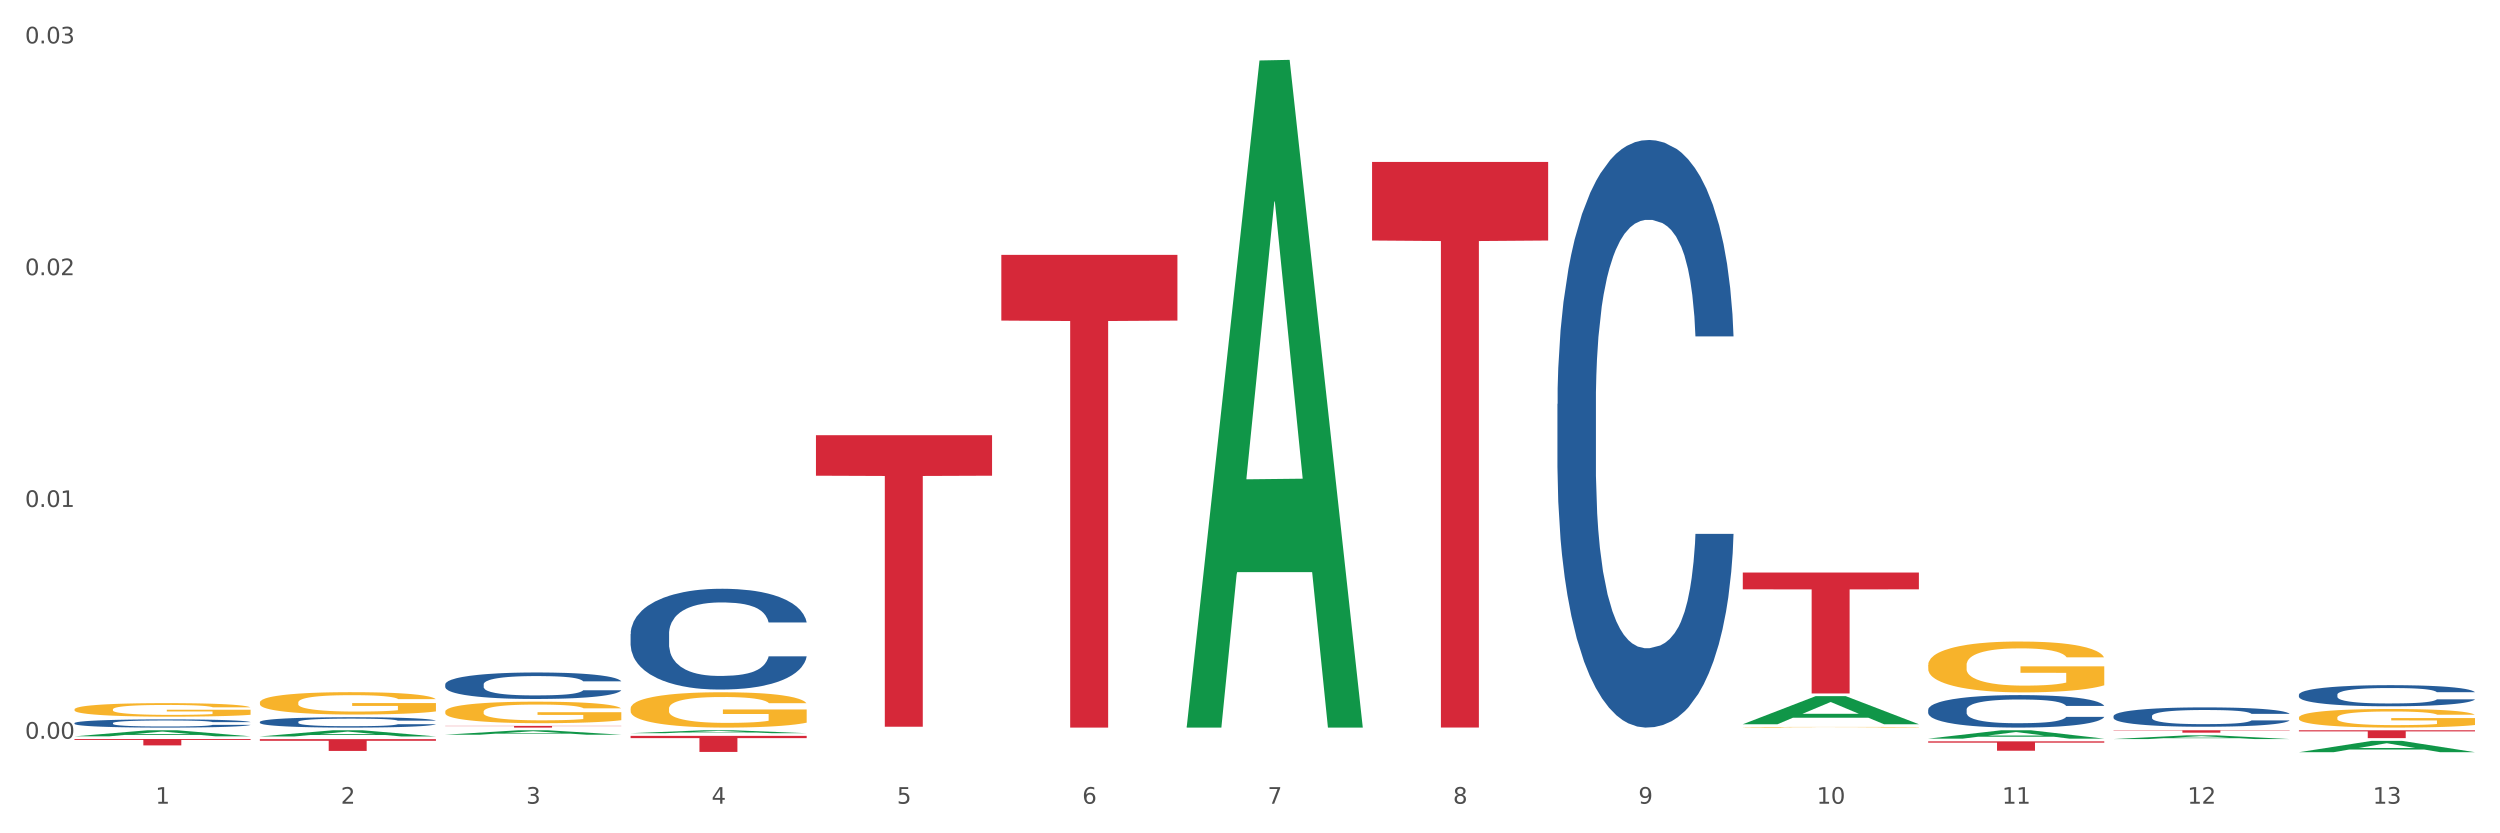
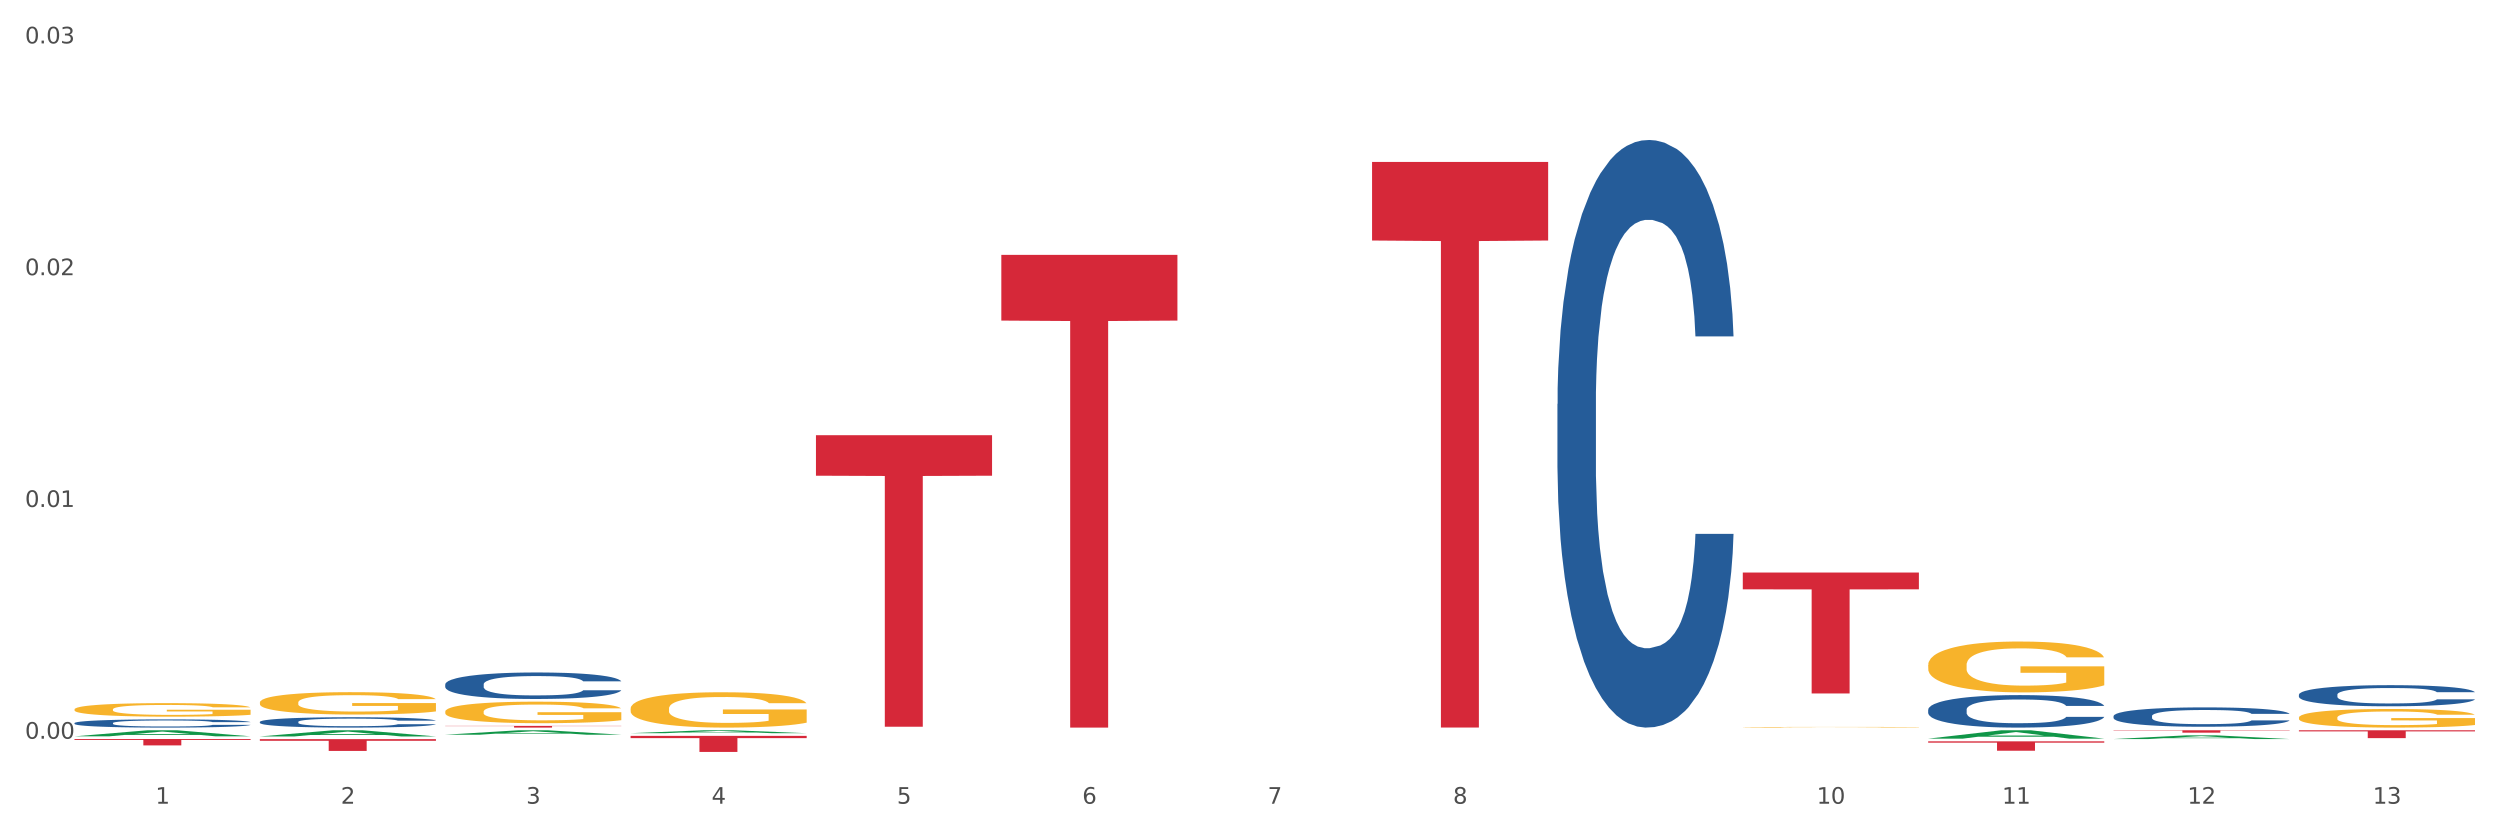
<svg xmlns="http://www.w3.org/2000/svg" xmlns:xlink="http://www.w3.org/1999/xlink" width="1080pt" height="360pt" viewBox="0 0 1080 360" version="1.1">
  <rect x="0" y="0" width="1080" height="360" fill="#333333" stroke="none" />
  <defs>
    <style type="text/css">*{stroke-linejoin: round; stroke-linecap: butt}</style>
  </defs>
  <g id="figure_1">
    <g id="patch_1">
      <path d="M 0 360  L 1080 360  L 1080 0  L 0 0  z " style="fill: #ffffff; stroke: #ffffff; stroke-linejoin: miter" />
    </g>
    <g id="axes_1">
      <g id="matplotlib.axis_1">
        <g id="xtick_1">
          <g id="text_1">
            <g style="fill: #4d4d4d" transform="translate(67.159 347.204) scale(0.096 -0.096)">
              <defs>
                <path id="DejaVuSans-31" d="M 794 531  L 1825 531  L 1825 4091  L 703 3866  L 703 4441  L 1819 4666  L 2450 4666  L 2450 531  L 3481 531  L 3481 0  L 794 0  L 794 531  z " transform="scale(0.016)" />
              </defs>
              <use xlink:href="#DejaVuSans-31" />
            </g>
          </g>
        </g>
        <g id="xtick_2">
          <g id="text_2">
            <g style="fill: #4d4d4d" transform="translate(147.238 347.204) scale(0.096 -0.096)">
              <defs>
                <path id="DejaVuSans-32" d="M 1228 531  L 3431 531  L 3431 0  L 469 0  L 469 531  Q 828 903 1448 1529  Q 2069 2156 2228 2338  Q 2531 2678 2651 2914  Q 2772 3150 2772 3378  Q 2772 3750 2511 3984  Q 2250 4219 1831 4219  Q 1534 4219 1204 4116  Q 875 4013 500 3803  L 500 4441  Q 881 4594 1212 4672  Q 1544 4750 1819 4750  Q 2544 4750 2975 4387  Q 3406 4025 3406 3419  Q 3406 3131 3298 2873  Q 3191 2616 2906 2266  Q 2828 2175 2409 1742  Q 1991 1309 1228 531  z " transform="scale(0.016)" />
              </defs>
              <use xlink:href="#DejaVuSans-32" />
            </g>
          </g>
        </g>
        <g id="xtick_3">
          <g id="text_3">
            <g style="fill: #4d4d4d" transform="translate(227.317 347.204) scale(0.096 -0.096)">
              <defs>
                <path id="DejaVuSans-33" d="M 2597 2516  Q 3050 2419 3304 2112  Q 3559 1806 3559 1356  Q 3559 666 3084 287  Q 2609 -91 1734 -91  Q 1441 -91 1130 -33  Q 819 25 488 141  L 488 750  Q 750 597 1062 519  Q 1375 441 1716 441  Q 2309 441 2620 675  Q 2931 909 2931 1356  Q 2931 1769 2642 2001  Q 2353 2234 1838 2234  L 1294 2234  L 1294 2753  L 1863 2753  Q 2328 2753 2575 2939  Q 2822 3125 2822 3475  Q 2822 3834 2567 4026  Q 2313 4219 1838 4219  Q 1578 4219 1281 4162  Q 984 4106 628 3988  L 628 4550  Q 988 4650 1302 4700  Q 1616 4750 1894 4750  Q 2613 4750 3031 4423  Q 3450 4097 3450 3541  Q 3450 3153 3228 2886  Q 3006 2619 2597 2516  z " transform="scale(0.016)" />
              </defs>
              <use xlink:href="#DejaVuSans-33" />
            </g>
          </g>
        </g>
        <g id="xtick_4">
          <g id="text_4">
            <g style="fill: #4d4d4d" transform="translate(307.396 347.204) scale(0.096 -0.096)">
              <defs>
                <path id="DejaVuSans-34" d="M 2419 4116  L 825 1625  L 2419 1625  L 2419 4116  z M 2253 4666  L 3047 4666  L 3047 1625  L 3713 1625  L 3713 1100  L 3047 1100  L 3047 0  L 2419 0  L 2419 1100  L 313 1100  L 313 1709  L 2253 4666  z " transform="scale(0.016)" />
              </defs>
              <use xlink:href="#DejaVuSans-34" />
            </g>
          </g>
        </g>
        <g id="xtick_5">
          <g id="text_5">
            <g style="fill: #4d4d4d" transform="translate(387.475 347.204) scale(0.096 -0.096)">
              <defs>
                <path id="DejaVuSans-35" d="M 691 4666  L 3169 4666  L 3169 4134  L 1269 4134  L 1269 2991  Q 1406 3038 1543 3061  Q 1681 3084 1819 3084  Q 2600 3084 3056 2656  Q 3513 2228 3513 1497  Q 3513 744 3044 326  Q 2575 -91 1722 -91  Q 1428 -91 1123 -41  Q 819 9 494 109  L 494 744  Q 775 591 1075 516  Q 1375 441 1709 441  Q 2250 441 2565 725  Q 2881 1009 2881 1497  Q 2881 1984 2565 2268  Q 2250 2553 1709 2553  Q 1456 2553 1204 2497  Q 953 2441 691 2322  L 691 4666  z " transform="scale(0.016)" />
              </defs>
              <use xlink:href="#DejaVuSans-35" />
            </g>
          </g>
        </g>
        <g id="xtick_6">
          <g id="text_6">
            <g style="fill: #4d4d4d" transform="translate(467.554 347.204) scale(0.096 -0.096)">
              <defs>
                <path id="DejaVuSans-36" d="M 2113 2584  Q 1688 2584 1439 2293  Q 1191 2003 1191 1497  Q 1191 994 1439 701  Q 1688 409 2113 409  Q 2538 409 2786 701  Q 3034 994 3034 1497  Q 3034 2003 2786 2293  Q 2538 2584 2113 2584  z M 3366 4563  L 3366 3988  Q 3128 4100 2886 4159  Q 2644 4219 2406 4219  Q 1781 4219 1451 3797  Q 1122 3375 1075 2522  Q 1259 2794 1537 2939  Q 1816 3084 2150 3084  Q 2853 3084 3261 2657  Q 3669 2231 3669 1497  Q 3669 778 3244 343  Q 2819 -91 2113 -91  Q 1303 -91 875 529  Q 447 1150 447 2328  Q 447 3434 972 4092  Q 1497 4750 2381 4750  Q 2619 4750 2861 4703  Q 3103 4656 3366 4563  z " transform="scale(0.016)" />
              </defs>
              <use xlink:href="#DejaVuSans-36" />
            </g>
          </g>
        </g>
        <g id="xtick_7">
          <g id="text_7">
            <g style="fill: #4d4d4d" transform="translate(547.634 347.204) scale(0.096 -0.096)">
              <defs>
                <path id="DejaVuSans-37" d="M 525 4666  L 3525 4666  L 3525 4397  L 1831 0  L 1172 0  L 2766 4134  L 525 4134  L 525 4666  z " transform="scale(0.016)" />
              </defs>
              <use xlink:href="#DejaVuSans-37" />
            </g>
          </g>
        </g>
        <g id="xtick_8">
          <g id="text_8">
            <g style="fill: #4d4d4d" transform="translate(627.713 347.204) scale(0.096 -0.096)">
              <defs>
                <path id="DejaVuSans-38" d="M 2034 2216  Q 1584 2216 1326 1975  Q 1069 1734 1069 1313  Q 1069 891 1326 650  Q 1584 409 2034 409  Q 2484 409 2743 651  Q 3003 894 3003 1313  Q 3003 1734 2745 1975  Q 2488 2216 2034 2216  z M 1403 2484  Q 997 2584 770 2862  Q 544 3141 544 3541  Q 544 4100 942 4425  Q 1341 4750 2034 4750  Q 2731 4750 3128 4425  Q 3525 4100 3525 3541  Q 3525 3141 3298 2862  Q 3072 2584 2669 2484  Q 3125 2378 3379 2068  Q 3634 1759 3634 1313  Q 3634 634 3220 271  Q 2806 -91 2034 -91  Q 1263 -91 848 271  Q 434 634 434 1313  Q 434 1759 690 2068  Q 947 2378 1403 2484  z M 1172 3481  Q 1172 3119 1398 2916  Q 1625 2713 2034 2713  Q 2441 2713 2670 2916  Q 2900 3119 2900 3481  Q 2900 3844 2670 4047  Q 2441 4250 2034 4250  Q 1625 4250 1398 4047  Q 1172 3844 1172 3481  z " transform="scale(0.016)" />
              </defs>
              <use xlink:href="#DejaVuSans-38" />
            </g>
          </g>
        </g>
        <g id="xtick_9">
          <g id="text_9">
            <g style="fill: #4d4d4d" transform="translate(707.792 347.204) scale(0.096 -0.096)">
              <defs>
-                 <path id="DejaVuSans-39" d="M 703 97  L 703 672  Q 941 559 1184 500  Q 1428 441 1663 441  Q 2288 441 2617 861  Q 2947 1281 2994 2138  Q 2813 1869 2534 1725  Q 2256 1581 1919 1581  Q 1219 1581 811 2004  Q 403 2428 403 3163  Q 403 3881 828 4315  Q 1253 4750 1959 4750  Q 2769 4750 3195 4129  Q 3622 3509 3622 2328  Q 3622 1225 3098 567  Q 2575 -91 1691 -91  Q 1453 -91 1209 -44  Q 966 3 703 97  z M 1959 2075  Q 2384 2075 2632 2365  Q 2881 2656 2881 3163  Q 2881 3666 2632 3958  Q 2384 4250 1959 4250  Q 1534 4250 1286 3958  Q 1038 3666 1038 3163  Q 1038 2656 1286 2365  Q 1534 2075 1959 2075  z " transform="scale(0.016)" />
-               </defs>
+                 </defs>
              <use xlink:href="#DejaVuSans-39" />
            </g>
          </g>
        </g>
        <g id="xtick_10">
          <g id="text_10">
            <g style="fill: #4d4d4d" transform="translate(784.817 347.204) scale(0.096 -0.096)">
              <defs>
                <path id="DejaVuSans-30" d="M 2034 4250  Q 1547 4250 1301 3770  Q 1056 3291 1056 2328  Q 1056 1369 1301 889  Q 1547 409 2034 409  Q 2525 409 2770 889  Q 3016 1369 3016 2328  Q 3016 3291 2770 3770  Q 2525 4250 2034 4250  z M 2034 4750  Q 2819 4750 3233 4129  Q 3647 3509 3647 2328  Q 3647 1150 3233 529  Q 2819 -91 2034 -91  Q 1250 -91 836 529  Q 422 1150 422 2328  Q 422 3509 836 4129  Q 1250 4750 2034 4750  z " transform="scale(0.016)" />
              </defs>
              <use xlink:href="#DejaVuSans-31" />
              <use xlink:href="#DejaVuSans-30" transform="translate(63.623 0)" />
            </g>
          </g>
        </g>
        <g id="xtick_11">
          <g id="text_11">
            <g style="fill: #4d4d4d" transform="translate(864.896 347.204) scale(0.096 -0.096)">
              <use xlink:href="#DejaVuSans-31" />
              <use xlink:href="#DejaVuSans-31" transform="translate(63.623 0)" />
            </g>
          </g>
        </g>
        <g id="xtick_12">
          <g id="text_12">
            <g style="fill: #4d4d4d" transform="translate(944.975 347.204) scale(0.096 -0.096)">
              <use xlink:href="#DejaVuSans-31" />
              <use xlink:href="#DejaVuSans-32" transform="translate(63.623 0)" />
            </g>
          </g>
        </g>
        <g id="xtick_13">
          <g id="text_13">
            <g style="fill: #4d4d4d" transform="translate(1025.054 347.204) scale(0.096 -0.096)">
              <use xlink:href="#DejaVuSans-31" />
              <use xlink:href="#DejaVuSans-33" transform="translate(63.623 0)" />
            </g>
          </g>
        </g>
        <g id="xtick_14" />
        <g id="xtick_15" />
        <g id="xtick_16" />
        <g id="xtick_17" />
        <g id="xtick_18" />
        <g id="xtick_19" />
        <g id="xtick_20" />
        <g id="xtick_21" />
        <g id="xtick_22" />
        <g id="xtick_23" />
        <g id="xtick_24" />
        <g id="xtick_25" />
      </g>
      <g id="matplotlib.axis_2">
        <g id="ytick_1">
          <g id="text_14">
            <g style="fill: #4d4d4d" transform="translate(10.8 319.13) scale(0.096 -0.096)">
              <defs>
                <path id="DejaVuSans-2e" d="M 684 794  L 1344 794  L 1344 0  L 684 0  L 684 794  z " transform="scale(0.016)" />
              </defs>
              <use xlink:href="#DejaVuSans-30" />
              <use xlink:href="#DejaVuSans-2e" transform="translate(63.623 0)" />
              <use xlink:href="#DejaVuSans-30" transform="translate(95.41 0)" />
              <use xlink:href="#DejaVuSans-30" transform="translate(159.033 0)" />
            </g>
          </g>
        </g>
        <g id="ytick_2">
          <g id="text_15">
            <g style="fill: #4d4d4d" transform="translate(10.8 219.006) scale(0.096 -0.096)">
              <use xlink:href="#DejaVuSans-30" />
              <use xlink:href="#DejaVuSans-2e" transform="translate(63.623 0)" />
              <use xlink:href="#DejaVuSans-30" transform="translate(95.41 0)" />
              <use xlink:href="#DejaVuSans-31" transform="translate(159.033 0)" />
            </g>
          </g>
        </g>
        <g id="ytick_3">
          <g id="text_16">
            <g style="fill: #4d4d4d" transform="translate(10.8 118.882) scale(0.096 -0.096)">
              <use xlink:href="#DejaVuSans-30" />
              <use xlink:href="#DejaVuSans-2e" transform="translate(63.623 0)" />
              <use xlink:href="#DejaVuSans-30" transform="translate(95.41 0)" />
              <use xlink:href="#DejaVuSans-32" transform="translate(159.033 0)" />
            </g>
          </g>
        </g>
        <g id="ytick_4">
          <g id="text_17">
            <g style="fill: #4d4d4d" transform="translate(10.8 18.758) scale(0.096 -0.096)">
              <use xlink:href="#DejaVuSans-30" />
              <use xlink:href="#DejaVuSans-2e" transform="translate(63.623 0)" />
              <use xlink:href="#DejaVuSans-30" transform="translate(95.41 0)" />
              <use xlink:href="#DejaVuSans-33" transform="translate(159.033 0)" />
            </g>
          </g>
        </g>
        <g id="ytick_5" />
        <g id="ytick_6" />
        <g id="ytick_7" />
      </g>
      <g id="PolyCollection_1">
        <path d="M 913.046 319.271  L 913.124 319.269  L 944.495 317.667  L 957.514 317.666  L 989.121 319.274  L 974.063 319.274  L 967.239 318.899  L 934.849 318.899  L 934.613 318.905  L 928.025 319.274  L 913.046 319.274  L 913.046 319.271  L 938.927 318.676  L 963.161 318.674  L 951.162 318.008  L 951.005 318.005  L 950.848 318.01  L 938.848 318.674  L 938.927 318.676  L 913.046 319.271  z " clip-path="url(#pa318cffe26)" style="fill: #109648" />
        <path d="M 832.967 319.092  L 833.045 319.088  L 864.416 315.486  L 877.435 315.483  L 909.042 319.098  L 893.984 319.098  L 887.16 318.256  L 854.769 318.256  L 854.534 318.27  L 847.946 319.098  L 832.967 319.098  L 832.967 319.092  L 858.848 317.754  L 883.082 317.751  L 871.083 316.253  L 870.926 316.247  L 870.769 316.257  L 858.769 317.751  L 858.848 317.754  L 832.967 319.092  z " clip-path="url(#pa318cffe26)" style="fill: #109648" />
-         <path d="M 752.887 312.853  L 752.966 312.842  L 784.337 300.743  L 797.356 300.732  L 828.963 312.876  L 813.904 312.876  L 807.081 310.048  L 774.69 310.048  L 774.455 310.094  L 767.867 312.876  L 752.887 312.876  L 752.887 312.853  L 778.769 308.36  L 803.003 308.349  L 791.003 303.32  L 790.847 303.298  L 790.69 303.332  L 778.69 308.349  L 778.769 308.36  L 752.887 312.853  z " clip-path="url(#pa318cffe26)" style="fill: #109648" />
-         <path d="M 512.65 313.782  L 512.728 313.512  L 544.1 26.123  L 557.119 25.853  L 588.725 314.324  L 573.667 314.324  L 566.844 247.15  L 534.453 247.15  L 534.218 248.233  L 527.63 314.324  L 512.65 314.324  L 512.65 313.782  L 538.531 207.061  L 562.765 206.791  L 550.766 87.339  L 550.609 86.797  L 550.452 87.61  L 538.453 206.791  L 538.531 207.061  L 512.65 313.782  z " clip-path="url(#pa318cffe26)" style="fill: #109648" />
        <path d="M 272.412 316.735  L 272.491 316.734  L 303.862 315.484  L 316.881 315.483  L 348.488 316.738  L 333.429 316.738  L 326.606 316.445  L 294.215 316.445  L 293.98 316.45  L 287.392 316.738  L 272.412 316.738  L 272.412 316.735  L 298.294 316.271  L 322.528 316.27  L 310.528 315.75  L 310.372 315.748  L 310.215 315.751  L 298.215 316.27  L 298.294 316.271  L 272.412 316.735  z " clip-path="url(#pa318cffe26)" style="fill: #109648" />
        <path d="M 192.333 317.391  L 192.412 317.39  L 223.783 315.484  L 236.802 315.483  L 268.408 317.395  L 253.35 317.395  L 246.527 316.95  L 214.136 316.95  L 213.901 316.957  L 207.313 317.395  L 192.333 317.395  L 192.333 317.391  L 218.215 316.684  L 242.449 316.682  L 230.449 315.89  L 230.292 315.887  L 230.136 315.892  L 218.136 316.682  L 218.215 316.684  L 192.333 317.391  z " clip-path="url(#pa318cffe26)" style="fill: #109648" />
        <path d="M 112.254 318.139  L 112.333 318.136  L 143.704 315.485  L 156.723 315.483  L 188.329 318.144  L 173.271 318.144  L 166.448 317.524  L 134.057 317.524  L 133.822 317.534  L 127.234 318.144  L 112.254 318.144  L 112.254 318.139  L 138.135 317.154  L 162.37 317.152  L 150.37 316.05  L 150.213 316.045  L 150.056 316.052  L 138.057 317.152  L 138.135 317.154  L 112.254 318.139  z " clip-path="url(#pa318cffe26)" style="fill: #109648" />
        <path d="M 32.175 318.095  L 32.253 318.092  L 63.625 315.485  L 76.644 315.483  L 108.25 318.1  L 93.192 318.1  L 86.369 317.49  L 53.978 317.49  L 53.743 317.5  L 47.155 318.1  L 32.175 318.1  L 32.175 318.095  L 58.056 317.127  L 82.291 317.124  L 70.291 316.041  L 70.134 316.036  L 69.977 316.043  L 57.978 317.124  L 58.056 317.127  L 32.175 318.095  z " clip-path="url(#pa318cffe26)" style="fill: #109648" />
        <path d="M 913.046 315.483  L 989.121 315.483  L 989.121 315.625  L 959.196 315.626  L 959.196 316.507  L 942.791 316.507  L 942.791 315.626  L 913.046 315.625  L 913.046 315.484  L 913.046 315.483  z " clip-path="url(#pa318cffe26)" style="fill: #d62839" />
        <path d="M 993.125 309.997  L 993.215 309.99  L 993.215 309.726  L 993.394 309.498  L 994.292 308.947  L 995.64 308.492  L 996.628 308.249  L 997.616 308.051  L 998.783 307.852  L 1000.22 307.647  L 1002.825 307.346  L 1004.442 307.191  L 1006.418 307.03  L 1010.01 306.795  L 1012.615 306.662  L 1015.31 306.552  L 1019.711 306.42  L 1022.585 306.361  L 1025.639 306.317  L 1029.321 306.288  L 1032.105 306.28  L 1038.213 306.302  L 1043.422 306.369  L 1045.937 306.42  L 1049.171 306.508  L 1050.877 306.567  L 1053.662 306.684  L 1056.536 306.839  L 1058.512 306.971  L 1061.476 307.221  L 1063.721 307.47  L 1065.787 307.779  L 1066.865 307.992  L 1067.673 308.19  L 1068.392 308.418  L 1069.11 308.778  L 1052.943 308.778  L 1052.314 308.521  L 1051.326 308.278  L 1049.889 308.043  L 1048.632 307.897  L 1046.476 307.713  L 1044.5 307.595  L 1042.434 307.507  L 1039.92 307.434  L 1037.944 307.397  L 1035.159 307.368  L 1029.68 307.375  L 1025.998 307.434  L 1023.483 307.507  L 1021.866 307.573  L 1020.429 307.647  L 1018.813 307.75  L 1016.926 307.904  L 1015.579 308.043  L 1014.232 308.22  L 1013.154 308.396  L 1012.166 308.602  L 1011.358 308.822  L 1010.729 309.05  L 1010.19 309.329  L 1009.741 309.792  L 1009.741 310.798  L 1009.921 311.026  L 1010.37 311.327  L 1010.909 311.555  L 1011.807 311.827  L 1012.615 312.01  L 1014.142 312.275  L 1015.849 312.495  L 1017.196 312.635  L 1018.543 312.752  L 1020.878 312.914  L 1023.483 313.046  L 1025.728 313.127  L 1028.782 313.2  L 1030.848 313.23  L 1032.644 313.244  L 1037.045 313.244  L 1040.189 313.222  L 1043.692 313.171  L 1046.386 313.105  L 1048.632 313.024  L 1051.147 312.892  L 1052.763 312.767  L 1052.763 311.232  L 1033.004 311.224  L 1033.004 310.203  L 1069.2 310.203  L 1069.2 313.2  L 1067.673 313.355  L 1065.967 313.494  L 1064.17 313.619  L 1061.476 313.773  L 1058.242 313.92  L 1055.368 314.023  L 1052.314 314.111  L 1048.722 314.192  L 1044.051 314.265  L 1041.177 314.295  L 1037.584 314.317  L 1033.363 314.324  L 1029.68 314.309  L 1026.088 314.273  L 1022.315 314.207  L 1018.633 314.111  L 1015.849 314.016  L 1013.064 313.898  L 1010.1 313.744  L 1007.765 313.597  L 1005.969 313.465  L 1003.993 313.296  L 1001.837 313.075  L 1000.22 312.877  L 998.783 312.671  L 997.256 312.407  L 996.179 312.179  L 995.101 311.893  L 994.472 311.68  L 993.754 311.349  L 993.215 310.886  L 993.125 309.997  z " clip-path="url(#pa318cffe26)" style="fill: #f7b32b" />
        <path d="M 752.887 314.168  L 752.977 314.168  L 752.977 314.158  L 753.157 314.15  L 754.055 314.13  L 755.402 314.114  L 756.39 314.105  L 757.378 314.098  L 758.546 314.091  L 759.983 314.083  L 762.588 314.073  L 764.204 314.067  L 766.18 314.061  L 769.773 314.053  L 772.378 314.048  L 775.072 314.044  L 779.473 314.039  L 782.347 314.037  L 785.401 314.036  L 789.084 314.035  L 791.868 314.034  L 797.976 314.035  L 803.185 314.037  L 805.7 314.039  L 808.933 314.042  L 810.64 314.045  L 813.424 314.049  L 816.298 314.054  L 818.274 314.059  L 821.238 314.068  L 823.484 314.077  L 825.549 314.088  L 826.627 314.096  L 827.436 314.103  L 828.154 314.111  L 828.873 314.124  L 812.706 314.124  L 812.077 314.115  L 811.089 314.106  L 809.652 314.098  L 808.394 314.092  L 806.239 314.086  L 804.263 314.082  L 802.197 314.078  L 799.682 314.076  L 797.706 314.074  L 794.922 314.073  L 789.443 314.074  L 785.76 314.076  L 783.246 314.078  L 781.629 314.081  L 780.192 314.083  L 778.575 314.087  L 776.689 314.093  L 775.342 314.098  L 773.994 314.104  L 772.917 314.111  L 771.929 314.118  L 771.12 314.126  L 770.492 314.134  L 769.953 314.144  L 769.504 314.161  L 769.504 314.197  L 769.683 314.205  L 770.132 314.216  L 770.671 314.224  L 771.569 314.234  L 772.378 314.241  L 773.905 314.25  L 775.611 314.258  L 776.958 314.263  L 778.306 314.268  L 780.641 314.273  L 783.246 314.278  L 785.491 314.281  L 788.545 314.284  L 790.611 314.285  L 792.407 314.285  L 796.808 314.285  L 799.952 314.284  L 803.454 314.283  L 806.149 314.28  L 808.394 314.277  L 810.909 314.273  L 812.526 314.268  L 812.526 314.213  L 792.766 314.212  L 792.766 314.176  L 828.963 314.176  L 828.963 314.284  L 827.436 314.289  L 825.729 314.294  L 823.933 314.299  L 821.238 314.304  L 818.005 314.31  L 815.131 314.313  L 812.077 314.316  L 808.484 314.319  L 803.814 314.322  L 800.94 314.323  L 797.347 314.324  L 793.125 314.324  L 789.443 314.324  L 785.85 314.322  L 782.078 314.32  L 778.395 314.316  L 775.611 314.313  L 772.827 314.309  L 769.863 314.303  L 767.528 314.298  L 765.731 314.293  L 763.755 314.287  L 761.6 314.279  L 759.983 314.272  L 758.546 314.265  L 757.019 314.255  L 755.941 314.247  L 754.863 314.237  L 754.235 314.229  L 753.516 314.217  L 752.977 314.2  L 752.887 314.168  z " clip-path="url(#pa318cffe26)" style="fill: #f7b32b" />
        <path d="M 832.967 287.295  L 833.056 287.275  L 833.056 286.553  L 833.236 285.93  L 834.134 284.424  L 835.481 283.18  L 836.469 282.517  L 837.457 281.975  L 838.625 281.433  L 840.062 280.871  L 842.667 280.048  L 844.283 279.626  L 846.259 279.184  L 849.852 278.542  L 852.457 278.18  L 855.151 277.879  L 859.552 277.518  L 862.427 277.357  L 865.48 277.237  L 869.163 277.156  L 871.947 277.136  L 878.055 277.197  L 883.264 277.377  L 885.779 277.518  L 889.012 277.759  L 890.719 277.919  L 893.503 278.241  L 896.377 278.662  L 898.353 279.024  L 901.317 279.706  L 903.563 280.389  L 905.629 281.232  L 906.706 281.814  L 907.515 282.356  L 908.233 282.979  L 908.952 283.963  L 892.785 283.963  L 892.156 283.26  L 891.168 282.597  L 889.731 281.955  L 888.474 281.553  L 886.318 281.051  L 884.342 280.73  L 882.276 280.489  L 879.761 280.288  L 877.785 280.188  L 875.001 280.108  L 869.522 280.128  L 865.84 280.288  L 863.325 280.489  L 861.708 280.67  L 860.271 280.871  L 858.654 281.152  L 856.768 281.573  L 855.421 281.955  L 854.074 282.437  L 852.996 282.919  L 852.008 283.481  L 851.199 284.083  L 850.571 284.705  L 850.032 285.468  L 849.583 286.733  L 849.583 289.484  L 849.762 290.106  L 850.211 290.929  L 850.75 291.552  L 851.648 292.295  L 852.457 292.797  L 853.984 293.519  L 855.69 294.122  L 857.038 294.503  L 858.385 294.825  L 860.72 295.266  L 863.325 295.628  L 865.57 295.848  L 868.624 296.049  L 870.69 296.13  L 872.486 296.17  L 876.887 296.17  L 880.031 296.109  L 883.534 295.969  L 886.228 295.788  L 888.474 295.567  L 890.988 295.206  L 892.605 294.865  L 892.605 290.668  L 872.845 290.648  L 872.845 287.858  L 909.042 287.858  L 909.042 296.049  L 907.515 296.471  L 905.808 296.852  L 904.012 297.194  L 901.317 297.615  L 898.084 298.017  L 895.21 298.298  L 892.156 298.539  L 888.563 298.76  L 883.893 298.96  L 881.019 299.041  L 877.426 299.101  L 873.205 299.121  L 869.522 299.081  L 865.929 298.981  L 862.157 298.8  L 858.475 298.539  L 855.69 298.278  L 852.906 297.957  L 849.942 297.535  L 847.607 297.133  L 845.81 296.772  L 843.834 296.31  L 841.679 295.708  L 840.062 295.166  L 838.625 294.604  L 837.098 293.881  L 836.02 293.258  L 834.942 292.475  L 834.314 291.893  L 833.595 290.99  L 833.056 289.725  L 832.967 287.295  z " clip-path="url(#pa318cffe26)" style="fill: #f7b32b" />
        <path d="M 272.412 306.109  L 272.502 306.095  L 272.502 305.593  L 272.682 305.161  L 273.58 304.115  L 274.927 303.25  L 275.915 302.79  L 276.903 302.413  L 278.071 302.037  L 279.508 301.646  L 282.113 301.074  L 283.729 300.781  L 285.705 300.475  L 289.298 300.028  L 291.903 299.777  L 294.597 299.568  L 298.998 299.317  L 301.873 299.205  L 304.926 299.122  L 308.609 299.066  L 311.393 299.052  L 317.501 299.094  L 322.71 299.219  L 325.225 299.317  L 328.458 299.484  L 330.165 299.596  L 332.949 299.819  L 335.823 300.112  L 337.799 300.363  L 340.763 300.837  L 343.009 301.311  L 345.075 301.897  L 346.152 302.302  L 346.961 302.678  L 347.679 303.111  L 348.398 303.794  L 332.231 303.794  L 331.602 303.306  L 330.614 302.846  L 329.177 302.399  L 327.919 302.12  L 325.764 301.772  L 323.788 301.549  L 321.722 301.381  L 319.207 301.242  L 317.231 301.172  L 314.447 301.116  L 308.968 301.13  L 305.286 301.242  L 302.771 301.381  L 301.154 301.507  L 299.717 301.646  L 298.1 301.841  L 296.214 302.134  L 294.867 302.399  L 293.52 302.734  L 292.442 303.069  L 291.454 303.459  L 290.645 303.878  L 290.017 304.31  L 289.478 304.84  L 289.029 305.719  L 289.029 307.629  L 289.208 308.062  L 289.657 308.634  L 290.196 309.066  L 291.094 309.582  L 291.903 309.931  L 293.43 310.433  L 295.136 310.851  L 296.483 311.116  L 297.831 311.339  L 300.166 311.646  L 302.771 311.897  L 305.016 312.051  L 308.07 312.19  L 310.136 312.246  L 311.932 312.274  L 316.333 312.274  L 319.477 312.232  L 322.98 312.134  L 325.674 312.009  L 327.919 311.856  L 330.434 311.604  L 332.051 311.367  L 332.051 308.452  L 312.291 308.438  L 312.291 306.5  L 348.488 306.5  L 348.488 312.19  L 346.961 312.483  L 345.254 312.748  L 343.458 312.985  L 340.763 313.278  L 337.53 313.557  L 334.656 313.752  L 331.602 313.92  L 328.009 314.073  L 323.339 314.213  L 320.465 314.268  L 316.872 314.31  L 312.651 314.324  L 308.968 314.296  L 305.375 314.227  L 301.603 314.101  L 297.921 313.92  L 295.136 313.738  L 292.352 313.515  L 289.388 313.222  L 287.053 312.943  L 285.256 312.692  L 283.28 312.372  L 281.125 311.953  L 279.508 311.577  L 278.071 311.186  L 276.544 310.684  L 275.466 310.252  L 274.388 309.708  L 273.76 309.303  L 273.041 308.676  L 272.502 307.797  L 272.412 306.109  z " clip-path="url(#pa318cffe26)" style="fill: #f7b32b" />
        <path d="M 192.333 307.418  L 192.423 307.41  L 192.423 307.104  L 192.603 306.841  L 193.501 306.204  L 194.848 305.677  L 195.836 305.397  L 196.824 305.167  L 197.992 304.938  L 199.429 304.7  L 202.034 304.352  L 203.65 304.174  L 205.626 303.987  L 209.219 303.715  L 211.824 303.562  L 214.518 303.435  L 218.919 303.282  L 221.793 303.214  L 224.847 303.163  L 228.53 303.129  L 231.314 303.121  L 237.422 303.146  L 242.631 303.223  L 245.146 303.282  L 248.379 303.384  L 250.086 303.452  L 252.87 303.588  L 255.744 303.766  L 257.72 303.919  L 260.684 304.208  L 262.93 304.496  L 264.995 304.853  L 266.073 305.099  L 266.882 305.329  L 267.6 305.592  L 268.319 306.008  L 252.152 306.008  L 251.523 305.711  L 250.535 305.431  L 249.098 305.159  L 247.84 304.989  L 245.685 304.777  L 243.709 304.641  L 241.643 304.539  L 239.128 304.454  L 237.152 304.412  L 234.368 304.378  L 228.889 304.386  L 225.206 304.454  L 222.692 304.539  L 221.075 304.615  L 219.638 304.7  L 218.021 304.819  L 216.135 304.998  L 214.788 305.159  L 213.44 305.363  L 212.363 305.567  L 211.375 305.804  L 210.566 306.059  L 209.937 306.322  L 209.399 306.645  L 208.949 307.18  L 208.949 308.344  L 209.129 308.607  L 209.578 308.955  L 210.117 309.218  L 211.015 309.533  L 211.824 309.745  L 213.351 310.051  L 215.057 310.306  L 216.404 310.467  L 217.752 310.603  L 220.087 310.79  L 222.692 310.943  L 224.937 311.036  L 227.991 311.121  L 230.057 311.155  L 231.853 311.172  L 236.254 311.172  L 239.398 311.146  L 242.9 311.087  L 245.595 311.01  L 247.84 310.917  L 250.355 310.764  L 251.972 310.62  L 251.972 308.845  L 232.212 308.836  L 232.212 307.656  L 268.408 307.656  L 268.408 311.121  L 266.882 311.299  L 265.175 311.461  L 263.379 311.605  L 260.684 311.783  L 257.451 311.953  L 254.577 312.072  L 251.523 312.174  L 247.93 312.267  L 243.26 312.352  L 240.386 312.386  L 236.793 312.412  L 232.571 312.42  L 228.889 312.403  L 225.296 312.361  L 221.524 312.284  L 217.841 312.174  L 215.057 312.064  L 212.273 311.928  L 209.309 311.749  L 206.974 311.579  L 205.177 311.427  L 203.201 311.231  L 201.046 310.976  L 199.429 310.747  L 197.992 310.509  L 196.465 310.204  L 195.387 309.94  L 194.309 309.609  L 193.681 309.363  L 192.962 308.981  L 192.423 308.446  L 192.333 307.418  z " clip-path="url(#pa318cffe26)" style="fill: #f7b32b" />
        <path d="M 112.254 303.48  L 112.344 303.471  L 112.344 303.153  L 112.524 302.879  L 113.422 302.217  L 114.769 301.67  L 115.757 301.379  L 116.745 301.14  L 117.913 300.902  L 119.35 300.655  L 121.954 300.293  L 123.571 300.107  L 125.547 299.913  L 129.14 299.631  L 131.744 299.472  L 134.439 299.339  L 138.84 299.18  L 141.714 299.11  L 144.768 299.057  L 148.45 299.021  L 151.235 299.013  L 157.342 299.039  L 162.552 299.119  L 165.067 299.18  L 168.3 299.286  L 170.007 299.357  L 172.791 299.498  L 175.665 299.684  L 177.641 299.842  L 180.605 300.143  L 182.85 300.443  L 184.916 300.814  L 185.994 301.07  L 186.802 301.308  L 187.521 301.582  L 188.24 302.014  L 172.072 302.014  L 171.444 301.705  L 170.456 301.414  L 169.019 301.131  L 167.761 300.955  L 165.606 300.734  L 163.63 300.593  L 161.564 300.487  L 159.049 300.399  L 157.073 300.354  L 154.289 300.319  L 148.81 300.328  L 145.127 300.399  L 142.612 300.487  L 140.996 300.566  L 139.559 300.655  L 137.942 300.778  L 136.056 300.964  L 134.708 301.131  L 133.361 301.343  L 132.283 301.555  L 131.295 301.802  L 130.487 302.067  L 129.858 302.341  L 129.319 302.676  L 128.87 303.232  L 128.87 304.442  L 129.05 304.716  L 129.499 305.077  L 130.038 305.351  L 130.936 305.678  L 131.744 305.898  L 133.271 306.216  L 134.978 306.481  L 136.325 306.649  L 137.672 306.79  L 140.008 306.984  L 142.612 307.143  L 144.858 307.24  L 147.912 307.329  L 149.977 307.364  L 151.774 307.382  L 156.175 307.382  L 159.318 307.355  L 162.821 307.293  L 165.516 307.214  L 167.761 307.117  L 170.276 306.958  L 171.893 306.808  L 171.893 304.963  L 152.133 304.954  L 152.133 303.727  L 188.329 303.727  L 188.329 307.329  L 186.802 307.514  L 185.096 307.682  L 183.3 307.832  L 180.605 308.017  L 177.372 308.194  L 174.497 308.317  L 171.444 308.423  L 167.851 308.52  L 163.181 308.609  L 160.306 308.644  L 156.714 308.67  L 152.492 308.679  L 148.81 308.662  L 145.217 308.617  L 141.445 308.538  L 137.762 308.423  L 134.978 308.308  L 132.194 308.167  L 129.23 307.982  L 126.894 307.805  L 125.098 307.646  L 123.122 307.443  L 120.966 307.179  L 119.35 306.94  L 117.913 306.693  L 116.386 306.375  L 115.308 306.101  L 114.23 305.757  L 113.601 305.501  L 112.883 305.104  L 112.344 304.548  L 112.254 303.48  z " clip-path="url(#pa318cffe26)" style="fill: #f7b32b" />
        <path d="M 32.175 306.458  L 32.265 306.453  L 32.265 306.261  L 32.444 306.095  L 33.343 305.694  L 34.69 305.362  L 35.678 305.186  L 36.666 305.042  L 37.833 304.897  L 39.271 304.748  L 41.875 304.529  L 43.492 304.416  L 45.468 304.299  L 49.061 304.128  L 51.665 304.031  L 54.36 303.951  L 58.761 303.855  L 61.635 303.812  L 64.689 303.78  L 68.371 303.759  L 71.156 303.753  L 77.263 303.769  L 82.473 303.817  L 84.988 303.855  L 88.221 303.919  L 89.927 303.962  L 92.712 304.047  L 95.586 304.16  L 97.562 304.256  L 100.526 304.438  L 102.771 304.619  L 104.837 304.844  L 105.915 304.999  L 106.723 305.143  L 107.442 305.309  L 108.16 305.571  L 91.993 305.571  L 91.365 305.384  L 90.377 305.207  L 88.939 305.036  L 87.682 304.929  L 85.526 304.796  L 83.55 304.71  L 81.485 304.646  L 78.97 304.593  L 76.994 304.566  L 74.209 304.545  L 68.731 304.55  L 65.048 304.593  L 62.533 304.646  L 60.917 304.694  L 59.479 304.748  L 57.863 304.823  L 55.977 304.935  L 54.629 305.036  L 53.282 305.165  L 52.204 305.293  L 51.216 305.443  L 50.408 305.603  L 49.779 305.769  L 49.24 305.972  L 48.791 306.309  L 48.791 307.041  L 48.971 307.207  L 49.42 307.426  L 49.959 307.592  L 50.857 307.79  L 51.665 307.923  L 53.192 308.116  L 54.899 308.276  L 56.246 308.378  L 57.593 308.463  L 59.929 308.581  L 62.533 308.677  L 64.779 308.736  L 67.832 308.789  L 69.898 308.811  L 71.695 308.821  L 76.096 308.821  L 79.239 308.805  L 82.742 308.768  L 85.437 308.72  L 87.682 308.661  L 90.197 308.565  L 91.814 308.474  L 91.814 307.357  L 72.054 307.351  L 72.054 306.608  L 108.25 306.608  L 108.25 308.789  L 106.723 308.902  L 105.017 309.003  L 103.22 309.094  L 100.526 309.206  L 97.292 309.313  L 94.418 309.388  L 91.365 309.452  L 87.772 309.511  L 83.101 309.564  L 80.227 309.586  L 76.635 309.602  L 72.413 309.607  L 68.731 309.597  L 65.138 309.57  L 61.366 309.522  L 57.683 309.452  L 54.899 309.383  L 52.114 309.297  L 49.15 309.185  L 46.815 309.078  L 45.019 308.982  L 43.043 308.859  L 40.887 308.698  L 39.271 308.554  L 37.833 308.404  L 36.307 308.212  L 35.229 308.046  L 34.151 307.838  L 33.522 307.683  L 32.804 307.442  L 32.265 307.105  L 32.175 306.458  z " clip-path="url(#pa318cffe26)" style="fill: #f7b32b" />
        <path d="M 832.967 320.257  L 909.042 320.257  L 909.042 320.822  L 879.116 320.826  L 879.116 324.325  L 862.712 324.325  L 862.712 320.826  L 832.967 320.822  L 832.967 320.261  L 832.967 320.257  z " clip-path="url(#pa318cffe26)" style="fill: #d62839" />
        <path d="M 993.125 315.483  L 1069.2 315.483  L 1069.2 315.956  L 1039.275 315.959  L 1039.275 318.887  L 1022.87 318.887  L 1022.87 315.959  L 993.125 315.956  L 993.125 315.486  L 993.125 315.483  z " clip-path="url(#pa318cffe26)" style="fill: #d62839" />
        <path d="M 112.254 319.302  L 188.329 319.302  L 188.329 320.013  L 158.404 320.017  L 158.404 324.414  L 141.999 324.414  L 141.999 320.017  L 112.254 320.013  L 112.254 319.307  L 112.254 319.302  z " clip-path="url(#pa318cffe26)" style="fill: #d62839" />
        <path d="M 32.175 319.258  L 108.25 319.258  L 108.25 319.639  L 78.325 319.642  L 78.325 321.998  L 61.92 321.998  L 61.92 319.642  L 32.175 319.639  L 32.175 319.261  L 32.175 319.258  z " clip-path="url(#pa318cffe26)" style="fill: #d62839" />
        <path d="M 352.492 188.001  L 428.567 188.001  L 428.567 205.503  L 398.641 205.622  L 398.641 313.95  L 382.237 313.95  L 382.237 205.622  L 352.492 205.503  L 352.492 188.119  L 352.492 188.001  z " clip-path="url(#pa318cffe26)" style="fill: #d62839" />
        <path d="M 432.571 110.114  L 508.646 110.114  L 508.646 138.493  L 478.721 138.684  L 478.721 314.324  L 462.316 314.324  L 462.316 138.684  L 432.571 138.493  L 432.571 110.306  L 432.571 110.114  z " clip-path="url(#pa318cffe26)" style="fill: #d62839" />
        <path d="M 272.412 317.896  L 348.488 317.896  L 348.488 318.862  L 318.562 318.868  L 318.562 324.846  L 302.157 324.846  L 302.157 318.868  L 272.412 318.862  L 272.412 317.903  L 272.412 317.896  z " clip-path="url(#pa318cffe26)" style="fill: #d62839" />
-         <path d="M 993.125 324.945  L 993.203 324.94  L 1024.574 320.05  L 1037.594 320.045  L 1069.2 324.954  L 1054.142 324.954  L 1047.319 323.811  L 1014.928 323.811  L 1014.693 323.829  L 1008.105 324.954  L 993.125 324.954  L 993.125 324.945  L 1019.006 323.129  L 1043.24 323.124  L 1031.241 321.092  L 1031.084 321.082  L 1030.927 321.096  L 1018.928 323.124  L 1019.006 323.129  L 993.125 324.945  z " clip-path="url(#pa318cffe26)" style="fill: #109648" />
        <path d="M 592.729 69.946  L 668.804 69.946  L 668.804 103.902  L 638.879 104.132  L 638.879 314.293  L 622.474 314.293  L 622.474 104.132  L 592.729 103.902  L 592.729 70.175  L 592.729 69.946  z " clip-path="url(#pa318cffe26)" style="fill: #d62839" />
        <path d="M 752.887 247.323  L 828.963 247.323  L 828.963 254.584  L 799.037 254.633  L 799.037 299.574  L 782.632 299.574  L 782.632 254.633  L 752.887 254.584  L 752.887 247.372  L 752.887 247.323  z " clip-path="url(#pa318cffe26)" style="fill: #d62839" />
        <path d="M 192.333 313.579  L 268.408 313.579  L 268.408 313.682  L 238.483 313.683  L 238.483 314.324  L 222.078 314.324  L 222.078 313.683  L 192.333 313.682  L 192.333 313.579  L 192.333 313.579  z " clip-path="url(#pa318cffe26)" style="fill: #d62839" />
        <path d="M 672.808 174.528  L 672.898 174.296  L 672.898 167.805  L 673.168 158.995  L 674.157 142.767  L 675.416 130.479  L 677.574 116.106  L 678.743 110.078  L 680.272 103.355  L 683.419 92.458  L 687.016 83.185  L 689.534 78.085  L 691.422 74.839  L 695.649 69.043  L 698.077 66.493  L 700.595 64.407  L 702.753 63.015  L 706.35 61.393  L 709.227 60.697  L 712.554 60.465  L 715.342 60.697  L 719.029 61.624  L 724.424 64.407  L 726.492 66.029  L 729.28 68.811  L 732.158 72.521  L 734.496 76.23  L 737.193 81.562  L 739.981 88.517  L 742.679 97.327  L 744.567 105.441  L 746.096 114.019  L 747.445 124.452  L 748.434 135.812  L 748.883 145.317  L 732.427 145.317  L 731.978 136.739  L 731.079 127.466  L 730.179 121.206  L 729.19 116.106  L 727.661 110.31  L 726.313 106.6  L 724.065 102.196  L 721.996 99.414  L 720.288 97.791  L 718.22 96.4  L 713.813 95.009  L 710.666 95.009  L 708.688 95.472  L 706.26 96.632  L 704.191 98.254  L 701.764 101.036  L 699.875 104.05  L 697.987 107.991  L 696.908 110.773  L 695.289 115.874  L 694.21 120.047  L 692.771 127.234  L 691.962 132.334  L 690.523 145.549  L 689.894 155.286  L 689.624 162.009  L 689.444 169.428  L 689.444 205.594  L 689.984 221.822  L 690.433 228.777  L 691.153 236.66  L 692.501 246.86  L 694.48 256.829  L 696.548 264.016  L 698.257 268.421  L 699.875 271.667  L 701.494 274.217  L 703.472 276.535  L 705.091 277.926  L 707.519 279.317  L 710.396 280.013  L 712.644 280.013  L 717.23 278.853  L 719.299 277.694  L 721.277 276.071  L 723.435 273.521  L 725.144 270.739  L 726.133 268.653  L 727.751 264.248  L 729.01 259.611  L 730.089 254.279  L 730.809 249.642  L 731.618 242.687  L 732.248 234.805  L 732.427 230.632  L 748.883 230.632  L 748.524 238.978  L 747.894 247.092  L 746.635 257.988  L 745.646 264.248  L 744.117 271.898  L 742.499 278.39  L 740.251 285.577  L 738.183 290.909  L 736.024 295.546  L 733.686 299.719  L 729.46 305.514  L 727.931 307.137  L 724.694 309.919  L 722.176 311.542  L 718.489 313.165  L 714.713 314.092  L 710.756 314.324  L 707.249 313.86  L 703.382 312.469  L 700.954 311.078  L 698.257 308.992  L 695.109 305.746  L 692.142 301.805  L 689.354 297.168  L 686.746 291.836  L 684.318 285.809  L 681.171 275.84  L 678.833 266.103  L 677.125 257.061  L 675.956 249.41  L 674.787 239.673  L 674.157 232.95  L 673.168 216.722  L 672.808 201.653  L 672.808 174.528  z " clip-path="url(#pa318cffe26)" style="fill: #255c99" />
-         <path d="M 272.412 273.91  L 272.502 273.87  L 272.502 272.757  L 272.772 271.245  L 273.761 268.461  L 275.02 266.353  L 277.178 263.887  L 278.347 262.853  L 279.876 261.7  L 283.023 259.83  L 286.62 258.239  L 289.138 257.364  L 291.027 256.807  L 295.253 255.813  L 297.681 255.376  L 300.199 255.018  L 302.357 254.779  L 305.954 254.501  L 308.831 254.381  L 312.159 254.341  L 314.946 254.381  L 318.633 254.54  L 324.028 255.018  L 326.097 255.296  L 328.884 255.773  L 331.762 256.41  L 334.1 257.046  L 336.798 257.961  L 339.585 259.154  L 342.283 260.665  L 344.171 262.058  L 345.7 263.529  L 347.049 265.319  L 348.038 267.268  L 348.488 268.899  L 332.032 268.899  L 331.582 267.427  L 330.683 265.836  L 329.784 264.762  L 328.794 263.887  L 327.266 262.893  L 325.917 262.256  L 323.669 261.501  L 321.601 261.023  L 319.892 260.745  L 317.824 260.506  L 313.418 260.268  L 310.27 260.268  L 308.292 260.347  L 305.864 260.546  L 303.796 260.825  L 301.368 261.302  L 299.479 261.819  L 297.591 262.495  L 296.512 262.972  L 294.893 263.847  L 293.814 264.563  L 292.375 265.796  L 291.566 266.671  L 290.127 268.938  L 289.498 270.609  L 289.228 271.762  L 289.048 273.035  L 289.048 279.24  L 289.588 282.024  L 290.037 283.217  L 290.757 284.569  L 292.106 286.319  L 294.084 288.03  L 296.152 289.263  L 297.861 290.018  L 299.479 290.575  L 301.098 291.013  L 303.076 291.41  L 304.695 291.649  L 307.123 291.888  L 310 292.007  L 312.249 292.007  L 316.835 291.808  L 318.903 291.609  L 320.881 291.331  L 323.039 290.893  L 324.748 290.416  L 325.737 290.058  L 327.356 289.302  L 328.615 288.507  L 329.694 287.592  L 330.413 286.797  L 331.222 285.603  L 331.852 284.251  L 332.032 283.535  L 348.488 283.535  L 348.128 284.967  L 347.498 286.359  L 346.24 288.228  L 345.25 289.302  L 343.722 290.615  L 342.103 291.729  L 339.855 292.962  L 337.787 293.876  L 335.629 294.672  L 333.291 295.388  L 329.064 296.382  L 327.535 296.66  L 324.298 297.138  L 321.78 297.416  L 318.094 297.695  L 314.317 297.854  L 310.36 297.893  L 306.853 297.814  L 302.986 297.575  L 300.558 297.337  L 297.861 296.979  L 294.713 296.422  L 291.746 295.746  L 288.958 294.95  L 286.351 294.035  L 283.923 293.001  L 280.775 291.291  L 278.437 289.621  L 276.729 288.069  L 275.56 286.757  L 274.391 285.086  L 273.761 283.933  L 272.772 281.149  L 272.412 278.564  L 272.412 273.91  z " clip-path="url(#pa318cffe26)" style="fill: #255c99" />
        <path d="M 192.333 295.656  L 192.423 295.645  L 192.423 295.352  L 192.693 294.955  L 193.682 294.223  L 194.941 293.669  L 197.099 293.02  L 198.268 292.748  L 199.797 292.445  L 202.944 291.953  L 206.541 291.535  L 209.059 291.305  L 210.947 291.158  L 215.174 290.897  L 217.602 290.782  L 220.12 290.688  L 222.278 290.625  L 225.875 290.552  L 228.752 290.521  L 232.079 290.51  L 234.867 290.521  L 238.554 290.562  L 243.949 290.688  L 246.018 290.761  L 248.805 290.887  L 251.683 291.054  L 254.021 291.221  L 256.718 291.462  L 259.506 291.776  L 262.204 292.173  L 264.092 292.539  L 265.621 292.926  L 266.97 293.397  L 267.959 293.909  L 268.408 294.338  L 251.953 294.338  L 251.503 293.951  L 250.604 293.533  L 249.704 293.25  L 248.715 293.02  L 247.187 292.759  L 245.838 292.591  L 243.59 292.393  L 241.521 292.267  L 239.813 292.194  L 237.745 292.131  L 233.338 292.068  L 230.191 292.068  L 228.213 292.089  L 225.785 292.142  L 223.717 292.215  L 221.289 292.34  L 219.4 292.476  L 217.512 292.654  L 216.433 292.78  L 214.814 293.01  L 213.735 293.198  L 212.296 293.522  L 211.487 293.752  L 210.048 294.348  L 209.419 294.788  L 209.149 295.091  L 208.969 295.426  L 208.969 297.057  L 209.509 297.789  L 209.958 298.103  L 210.678 298.459  L 212.027 298.919  L 214.005 299.368  L 216.073 299.693  L 217.782 299.891  L 219.4 300.038  L 221.019 300.153  L 222.997 300.257  L 224.616 300.32  L 227.044 300.383  L 229.921 300.414  L 232.169 300.414  L 236.755 300.362  L 238.824 300.31  L 240.802 300.236  L 242.96 300.121  L 244.669 299.996  L 245.658 299.902  L 247.276 299.703  L 248.535 299.494  L 249.615 299.253  L 250.334 299.044  L 251.143 298.73  L 251.773 298.375  L 251.953 298.187  L 268.408 298.187  L 268.049 298.563  L 267.419 298.929  L 266.16 299.421  L 265.171 299.703  L 263.643 300.048  L 262.024 300.341  L 259.776 300.665  L 257.708 300.906  L 255.549 301.115  L 253.211 301.303  L 248.985 301.565  L 247.456 301.638  L 244.219 301.763  L 241.701 301.837  L 238.014 301.91  L 234.238 301.952  L 230.281 301.962  L 226.774 301.941  L 222.907 301.878  L 220.479 301.816  L 217.782 301.722  L 214.634 301.575  L 211.667 301.397  L 208.879 301.188  L 206.271 300.948  L 203.843 300.676  L 200.696 300.226  L 198.358 299.787  L 196.65 299.379  L 195.481 299.034  L 194.312 298.595  L 193.682 298.291  L 192.693 297.559  L 192.333 296.879  L 192.333 295.656  z " clip-path="url(#pa318cffe26)" style="fill: #255c99" />
        <path d="M 112.254 311.854  L 112.344 311.849  L 112.344 311.735  L 112.614 311.579  L 113.603 311.292  L 114.862 311.075  L 117.02 310.821  L 118.189 310.715  L 119.718 310.596  L 122.865 310.403  L 126.462 310.239  L 128.98 310.149  L 130.868 310.092  L 135.095 309.989  L 137.523 309.944  L 140.04 309.907  L 142.199 309.883  L 145.796 309.854  L 148.673 309.842  L 152 309.838  L 154.788 309.842  L 158.475 309.858  L 163.87 309.907  L 165.938 309.936  L 168.726 309.985  L 171.604 310.051  L 173.942 310.116  L 176.639 310.211  L 179.427 310.334  L 182.125 310.489  L 184.013 310.633  L 185.542 310.784  L 186.891 310.969  L 187.88 311.169  L 188.329 311.337  L 171.873 311.337  L 171.424 311.186  L 170.525 311.022  L 169.625 310.911  L 168.636 310.821  L 167.107 310.719  L 165.759 310.653  L 163.51 310.575  L 161.442 310.526  L 159.734 310.497  L 157.665 310.473  L 153.259 310.448  L 150.112 310.448  L 148.134 310.456  L 145.706 310.477  L 143.637 310.506  L 141.209 310.555  L 139.321 310.608  L 137.433 310.678  L 136.354 310.727  L 134.735 310.817  L 133.656 310.891  L 132.217 311.018  L 131.408 311.108  L 129.969 311.341  L 129.34 311.514  L 129.07 311.632  L 128.89 311.763  L 128.89 312.403  L 129.43 312.689  L 129.879 312.812  L 130.599 312.952  L 131.947 313.132  L 133.926 313.308  L 135.994 313.435  L 137.702 313.513  L 139.321 313.57  L 140.94 313.615  L 142.918 313.656  L 144.537 313.681  L 146.965 313.705  L 149.842 313.718  L 152.09 313.718  L 156.676 313.697  L 158.745 313.677  L 160.723 313.648  L 162.881 313.603  L 164.59 313.554  L 165.579 313.517  L 167.197 313.439  L 168.456 313.357  L 169.535 313.263  L 170.255 313.181  L 171.064 313.058  L 171.694 312.919  L 171.873 312.845  L 188.329 312.845  L 187.97 312.993  L 187.34 313.136  L 186.081 313.329  L 185.092 313.439  L 183.563 313.574  L 181.945 313.689  L 179.697 313.816  L 177.628 313.91  L 175.47 313.992  L 173.132 314.066  L 168.906 314.168  L 167.377 314.197  L 164.14 314.246  L 161.622 314.275  L 157.935 314.304  L 154.158 314.32  L 150.202 314.324  L 146.695 314.316  L 142.828 314.291  L 140.4 314.267  L 137.702 314.23  L 134.555 314.173  L 131.588 314.103  L 128.8 314.021  L 126.192 313.927  L 123.764 313.82  L 120.617 313.644  L 118.279 313.472  L 116.57 313.312  L 115.401 313.177  L 114.232 313.005  L 113.603 312.886  L 112.614 312.599  L 112.254 312.333  L 112.254 311.854  z " clip-path="url(#pa318cffe26)" style="fill: #255c99" />
        <path d="M 32.175 312.365  L 32.265 312.361  L 32.265 312.27  L 32.535 312.147  L 33.524 311.919  L 34.783 311.747  L 36.941 311.546  L 38.11 311.461  L 39.639 311.367  L 42.786 311.214  L 46.383 311.084  L 48.901 311.013  L 50.789 310.967  L 55.016 310.886  L 57.443 310.85  L 59.961 310.821  L 62.119 310.801  L 65.716 310.779  L 68.594 310.769  L 71.921 310.766  L 74.709 310.769  L 78.396 310.782  L 83.791 310.821  L 85.859 310.844  L 88.647 310.883  L 91.524 310.935  L 93.862 310.987  L 96.56 311.061  L 99.348 311.159  L 102.045 311.282  L 103.934 311.396  L 105.463 311.516  L 106.811 311.663  L 107.801 311.822  L 108.25 311.955  L 91.794 311.955  L 91.345 311.835  L 90.445 311.705  L 89.546 311.617  L 88.557 311.546  L 87.028 311.464  L 85.679 311.412  L 83.431 311.351  L 81.363 311.312  L 79.655 311.289  L 77.586 311.269  L 73.18 311.25  L 70.033 311.25  L 68.054 311.256  L 65.627 311.273  L 63.558 311.295  L 61.13 311.334  L 59.242 311.377  L 57.354 311.432  L 56.274 311.471  L 54.656 311.542  L 53.577 311.601  L 52.138 311.702  L 51.329 311.773  L 49.89 311.958  L 49.26 312.095  L 48.991 312.189  L 48.811 312.293  L 48.811 312.8  L 49.35 313.028  L 49.8 313.125  L 50.519 313.236  L 51.868 313.379  L 53.847 313.518  L 55.915 313.619  L 57.623 313.681  L 59.242 313.726  L 60.861 313.762  L 62.839 313.794  L 64.457 313.814  L 66.885 313.833  L 69.763 313.843  L 72.011 313.843  L 76.597 313.827  L 78.665 313.811  L 80.644 313.788  L 82.802 313.752  L 84.51 313.713  L 85.5 313.684  L 87.118 313.622  L 88.377 313.557  L 89.456 313.482  L 90.176 313.417  L 90.985 313.32  L 91.614 313.21  L 91.794 313.151  L 108.25 313.151  L 107.89 313.268  L 107.261 313.382  L 106.002 313.534  L 105.013 313.622  L 103.484 313.729  L 101.866 313.82  L 99.618 313.921  L 97.549 313.996  L 95.391 314.061  L 93.053 314.119  L 88.827 314.201  L 87.298 314.223  L 84.061 314.262  L 81.543 314.285  L 77.856 314.308  L 74.079 314.321  L 70.123 314.324  L 66.616 314.318  L 62.749 314.298  L 60.321 314.279  L 57.623 314.249  L 54.476 314.204  L 51.509 314.149  L 48.721 314.084  L 46.113 314.009  L 43.685 313.924  L 40.538 313.785  L 38.2 313.648  L 36.491 313.521  L 35.322 313.414  L 34.153 313.278  L 33.524 313.184  L 32.535 312.956  L 32.175 312.745  L 32.175 312.365  z " clip-path="url(#pa318cffe26)" style="fill: #255c99" />
        <path d="M 993.125 300.092  L 993.215 300.083  L 993.215 299.85  L 993.485 299.533  L 994.474 298.949  L 995.733 298.507  L 997.891 297.99  L 999.06 297.773  L 1000.588 297.531  L 1003.736 297.139  L 1007.333 296.805  L 1009.851 296.622  L 1011.739 296.505  L 1015.965 296.296  L 1018.393 296.205  L 1020.911 296.129  L 1023.069 296.079  L 1026.666 296.021  L 1029.544 295.996  L 1032.871 295.988  L 1035.659 295.996  L 1039.345 296.029  L 1044.741 296.129  L 1046.809 296.188  L 1049.597 296.288  L 1052.474 296.421  L 1054.812 296.555  L 1057.51 296.747  L 1060.298 296.997  L 1062.995 297.314  L 1064.884 297.606  L 1066.412 297.915  L 1067.761 298.29  L 1068.75 298.699  L 1069.2 299.041  L 1052.744 299.041  L 1052.294 298.732  L 1051.395 298.398  L 1050.496 298.173  L 1049.507 297.99  L 1047.978 297.781  L 1046.629 297.648  L 1044.381 297.489  L 1042.313 297.389  L 1040.604 297.331  L 1038.536 297.281  L 1034.13 297.231  L 1030.983 297.231  L 1029.004 297.247  L 1026.576 297.289  L 1024.508 297.347  L 1022.08 297.447  L 1020.192 297.556  L 1018.303 297.698  L 1017.224 297.798  L 1015.606 297.981  L 1014.527 298.131  L 1013.088 298.39  L 1012.278 298.574  L 1010.84 299.049  L 1010.21 299.399  L 1009.94 299.641  L 1009.761 299.908  L 1009.761 301.21  L 1010.3 301.794  L 1010.75 302.044  L 1011.469 302.327  L 1012.818 302.694  L 1014.796 303.053  L 1016.865 303.312  L 1018.573 303.47  L 1020.192 303.587  L 1021.81 303.679  L 1023.789 303.762  L 1025.407 303.812  L 1027.835 303.862  L 1030.713 303.887  L 1032.961 303.887  L 1037.547 303.846  L 1039.615 303.804  L 1041.594 303.745  L 1043.752 303.654  L 1045.46 303.554  L 1046.449 303.479  L 1048.068 303.32  L 1049.327 303.153  L 1050.406 302.961  L 1051.125 302.795  L 1051.935 302.544  L 1052.564 302.261  L 1052.744 302.111  L 1069.2 302.111  L 1068.84 302.411  L 1068.211 302.703  L 1066.952 303.095  L 1065.963 303.32  L 1064.434 303.595  L 1062.815 303.829  L 1060.567 304.088  L 1058.499 304.279  L 1056.341 304.446  L 1054.003 304.596  L 1049.777 304.805  L 1048.248 304.863  L 1045.011 304.963  L 1042.493 305.022  L 1038.806 305.08  L 1035.029 305.114  L 1031.072 305.122  L 1027.565 305.105  L 1023.699 305.055  L 1021.271 305.005  L 1018.573 304.93  L 1015.426 304.813  L 1012.458 304.671  L 1009.671 304.505  L 1007.063 304.313  L 1004.635 304.096  L 1001.488 303.737  L 999.15 303.387  L 997.441 303.061  L 996.272 302.786  L 995.103 302.436  L 994.474 302.194  L 993.485 301.61  L 993.125 301.068  L 993.125 300.092  z " clip-path="url(#pa318cffe26)" style="fill: #255c99" />
        <path d="M 913.046 309.348  L 913.136 309.341  L 913.136 309.126  L 913.405 308.836  L 914.395 308.301  L 915.653 307.895  L 917.812 307.421  L 918.981 307.223  L 920.509 307.001  L 923.657 306.642  L 927.254 306.336  L 929.771 306.167  L 931.66 306.06  L 935.886 305.869  L 938.314 305.785  L 940.832 305.716  L 942.99 305.67  L 946.587 305.617  L 949.465 305.594  L 952.792 305.586  L 955.579 305.594  L 959.266 305.625  L 964.662 305.716  L 966.73 305.77  L 969.518 305.862  L 972.395 305.984  L 974.733 306.106  L 977.431 306.282  L 980.218 306.512  L 982.916 306.802  L 984.805 307.07  L 986.333 307.353  L 987.682 307.697  L 988.671 308.071  L 989.121 308.385  L 972.665 308.385  L 972.215 308.102  L 971.316 307.796  L 970.417 307.59  L 969.428 307.421  L 967.899 307.23  L 966.55 307.108  L 964.302 306.963  L 962.234 306.871  L 960.525 306.817  L 958.457 306.771  L 954.051 306.726  L 950.903 306.726  L 948.925 306.741  L 946.497 306.779  L 944.429 306.833  L 942.001 306.924  L 940.113 307.024  L 938.224 307.154  L 937.145 307.246  L 935.527 307.414  L 934.447 307.551  L 933.009 307.788  L 932.199 307.957  L 930.761 308.392  L 930.131 308.714  L 929.861 308.935  L 929.681 309.18  L 929.681 310.373  L 930.221 310.908  L 930.671 311.137  L 931.39 311.397  L 932.739 311.734  L 934.717 312.063  L 936.785 312.3  L 938.494 312.445  L 940.113 312.552  L 941.731 312.636  L 943.71 312.713  L 945.328 312.758  L 947.756 312.804  L 950.634 312.827  L 952.882 312.827  L 957.468 312.789  L 959.536 312.751  L 961.514 312.697  L 963.673 312.613  L 965.381 312.521  L 966.37 312.453  L 967.989 312.307  L 969.248 312.154  L 970.327 311.978  L 971.046 311.826  L 971.856 311.596  L 972.485 311.336  L 972.665 311.199  L 989.121 311.199  L 988.761 311.474  L 988.132 311.741  L 986.873 312.101  L 985.884 312.307  L 984.355 312.56  L 982.736 312.774  L 980.488 313.011  L 978.42 313.187  L 976.262 313.34  L 973.924 313.477  L 969.697 313.668  L 968.169 313.722  L 964.931 313.814  L 962.414 313.867  L 958.727 313.921  L 954.95 313.951  L 950.993 313.959  L 947.486 313.944  L 943.62 313.898  L 941.192 313.852  L 938.494 313.783  L 935.347 313.676  L 932.379 313.546  L 929.592 313.393  L 926.984 313.217  L 924.556 313.018  L 921.409 312.69  L 919.071 312.368  L 917.362 312.07  L 916.193 311.818  L 915.024 311.497  L 914.395 311.275  L 913.405 310.74  L 913.046 310.243  L 913.046 309.348  z " clip-path="url(#pa318cffe26)" style="fill: #255c99" />
        <path d="M 832.967 306.59  L 833.056 306.577  L 833.056 306.218  L 833.326 305.731  L 834.315 304.833  L 835.574 304.153  L 837.732 303.358  L 838.901 303.024  L 840.43 302.652  L 843.577 302.05  L 847.174 301.537  L 849.692 301.254  L 851.581 301.075  L 855.807 300.754  L 858.235 300.613  L 860.753 300.498  L 862.911 300.421  L 866.508 300.331  L 869.385 300.292  L 872.713 300.28  L 875.5 300.292  L 879.187 300.344  L 884.583 300.498  L 886.651 300.587  L 889.438 300.741  L 892.316 300.947  L 894.654 301.152  L 897.352 301.447  L 900.139 301.832  L 902.837 302.319  L 904.725 302.768  L 906.254 303.242  L 907.603 303.82  L 908.592 304.448  L 909.042 304.974  L 892.586 304.974  L 892.136 304.499  L 891.237 303.986  L 890.338 303.64  L 889.348 303.358  L 887.82 303.037  L 886.471 302.832  L 884.223 302.588  L 882.155 302.434  L 880.446 302.345  L 878.378 302.268  L 873.972 302.191  L 870.824 302.191  L 868.846 302.216  L 866.418 302.28  L 864.35 302.37  L 861.922 302.524  L 860.033 302.691  L 858.145 302.909  L 857.066 303.063  L 855.447 303.345  L 854.368 303.576  L 852.929 303.974  L 852.12 304.256  L 850.681 304.987  L 850.052 305.525  L 849.782 305.897  L 849.602 306.308  L 849.602 308.309  L 850.142 309.207  L 850.591 309.591  L 851.311 310.027  L 852.66 310.592  L 854.638 311.143  L 856.706 311.541  L 858.415 311.785  L 860.033 311.964  L 861.652 312.105  L 863.63 312.234  L 865.249 312.31  L 867.677 312.387  L 870.554 312.426  L 872.803 312.426  L 877.389 312.362  L 879.457 312.298  L 881.435 312.208  L 883.593 312.067  L 885.302 311.913  L 886.291 311.797  L 887.91 311.554  L 889.169 311.297  L 890.248 311.002  L 890.967 310.746  L 891.776 310.361  L 892.406 309.925  L 892.586 309.694  L 909.042 309.694  L 908.682 310.156  L 908.053 310.605  L 906.794 311.207  L 905.804 311.554  L 904.276 311.977  L 902.657 312.336  L 900.409 312.734  L 898.341 313.029  L 896.183 313.285  L 893.845 313.516  L 889.618 313.837  L 888.09 313.927  L 884.852 314.08  L 882.334 314.17  L 878.648 314.26  L 874.871 314.311  L 870.914 314.324  L 867.407 314.299  L 863.54 314.222  L 861.113 314.145  L 858.415 314.029  L 855.268 313.85  L 852.3 313.632  L 849.512 313.375  L 846.905 313.08  L 844.477 312.747  L 841.329 312.195  L 838.991 311.656  L 837.283 311.156  L 836.114 310.733  L 834.945 310.194  L 834.315 309.822  L 833.326 308.924  L 832.967 308.091  L 832.967 306.59  z " clip-path="url(#pa318cffe26)" style="fill: #255c99" />
      </g>
    </g>
  </g>
  <defs>
    <clipPath id="pa318cffe26">
      <rect x="32.175" y="10.897" width="1037.025" height="329.012" />
    </clipPath>
  </defs>
</svg>